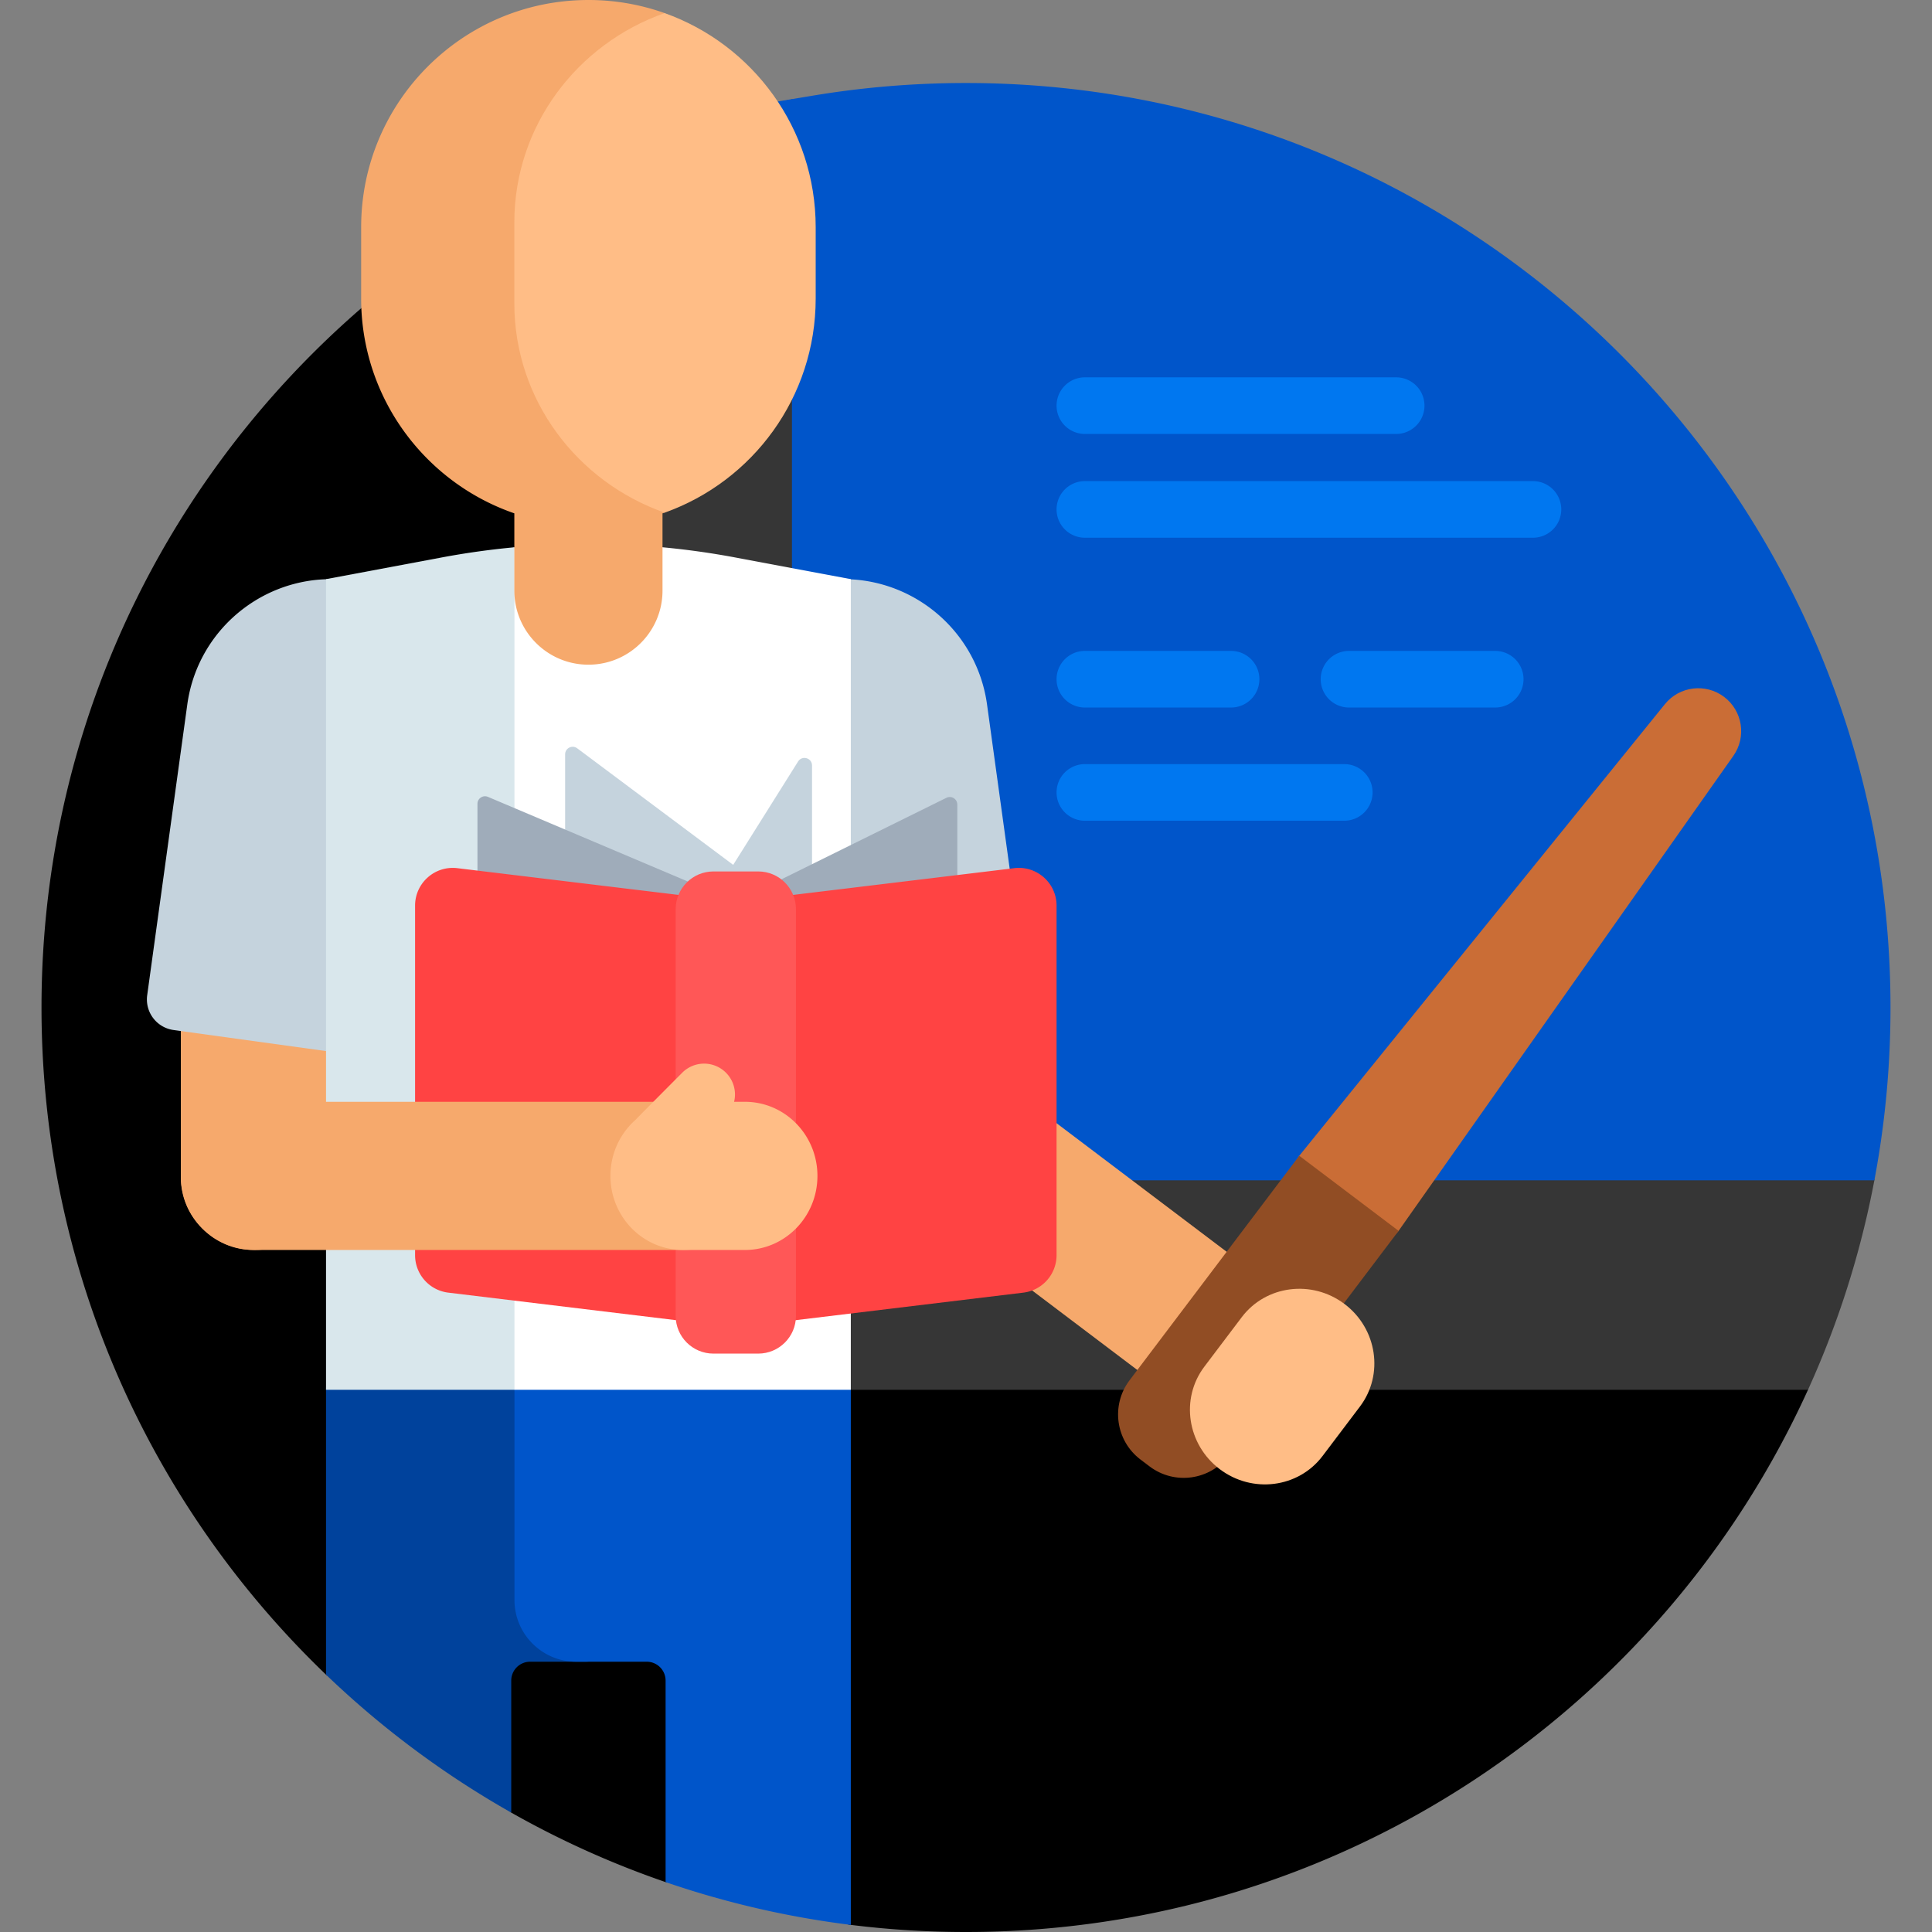
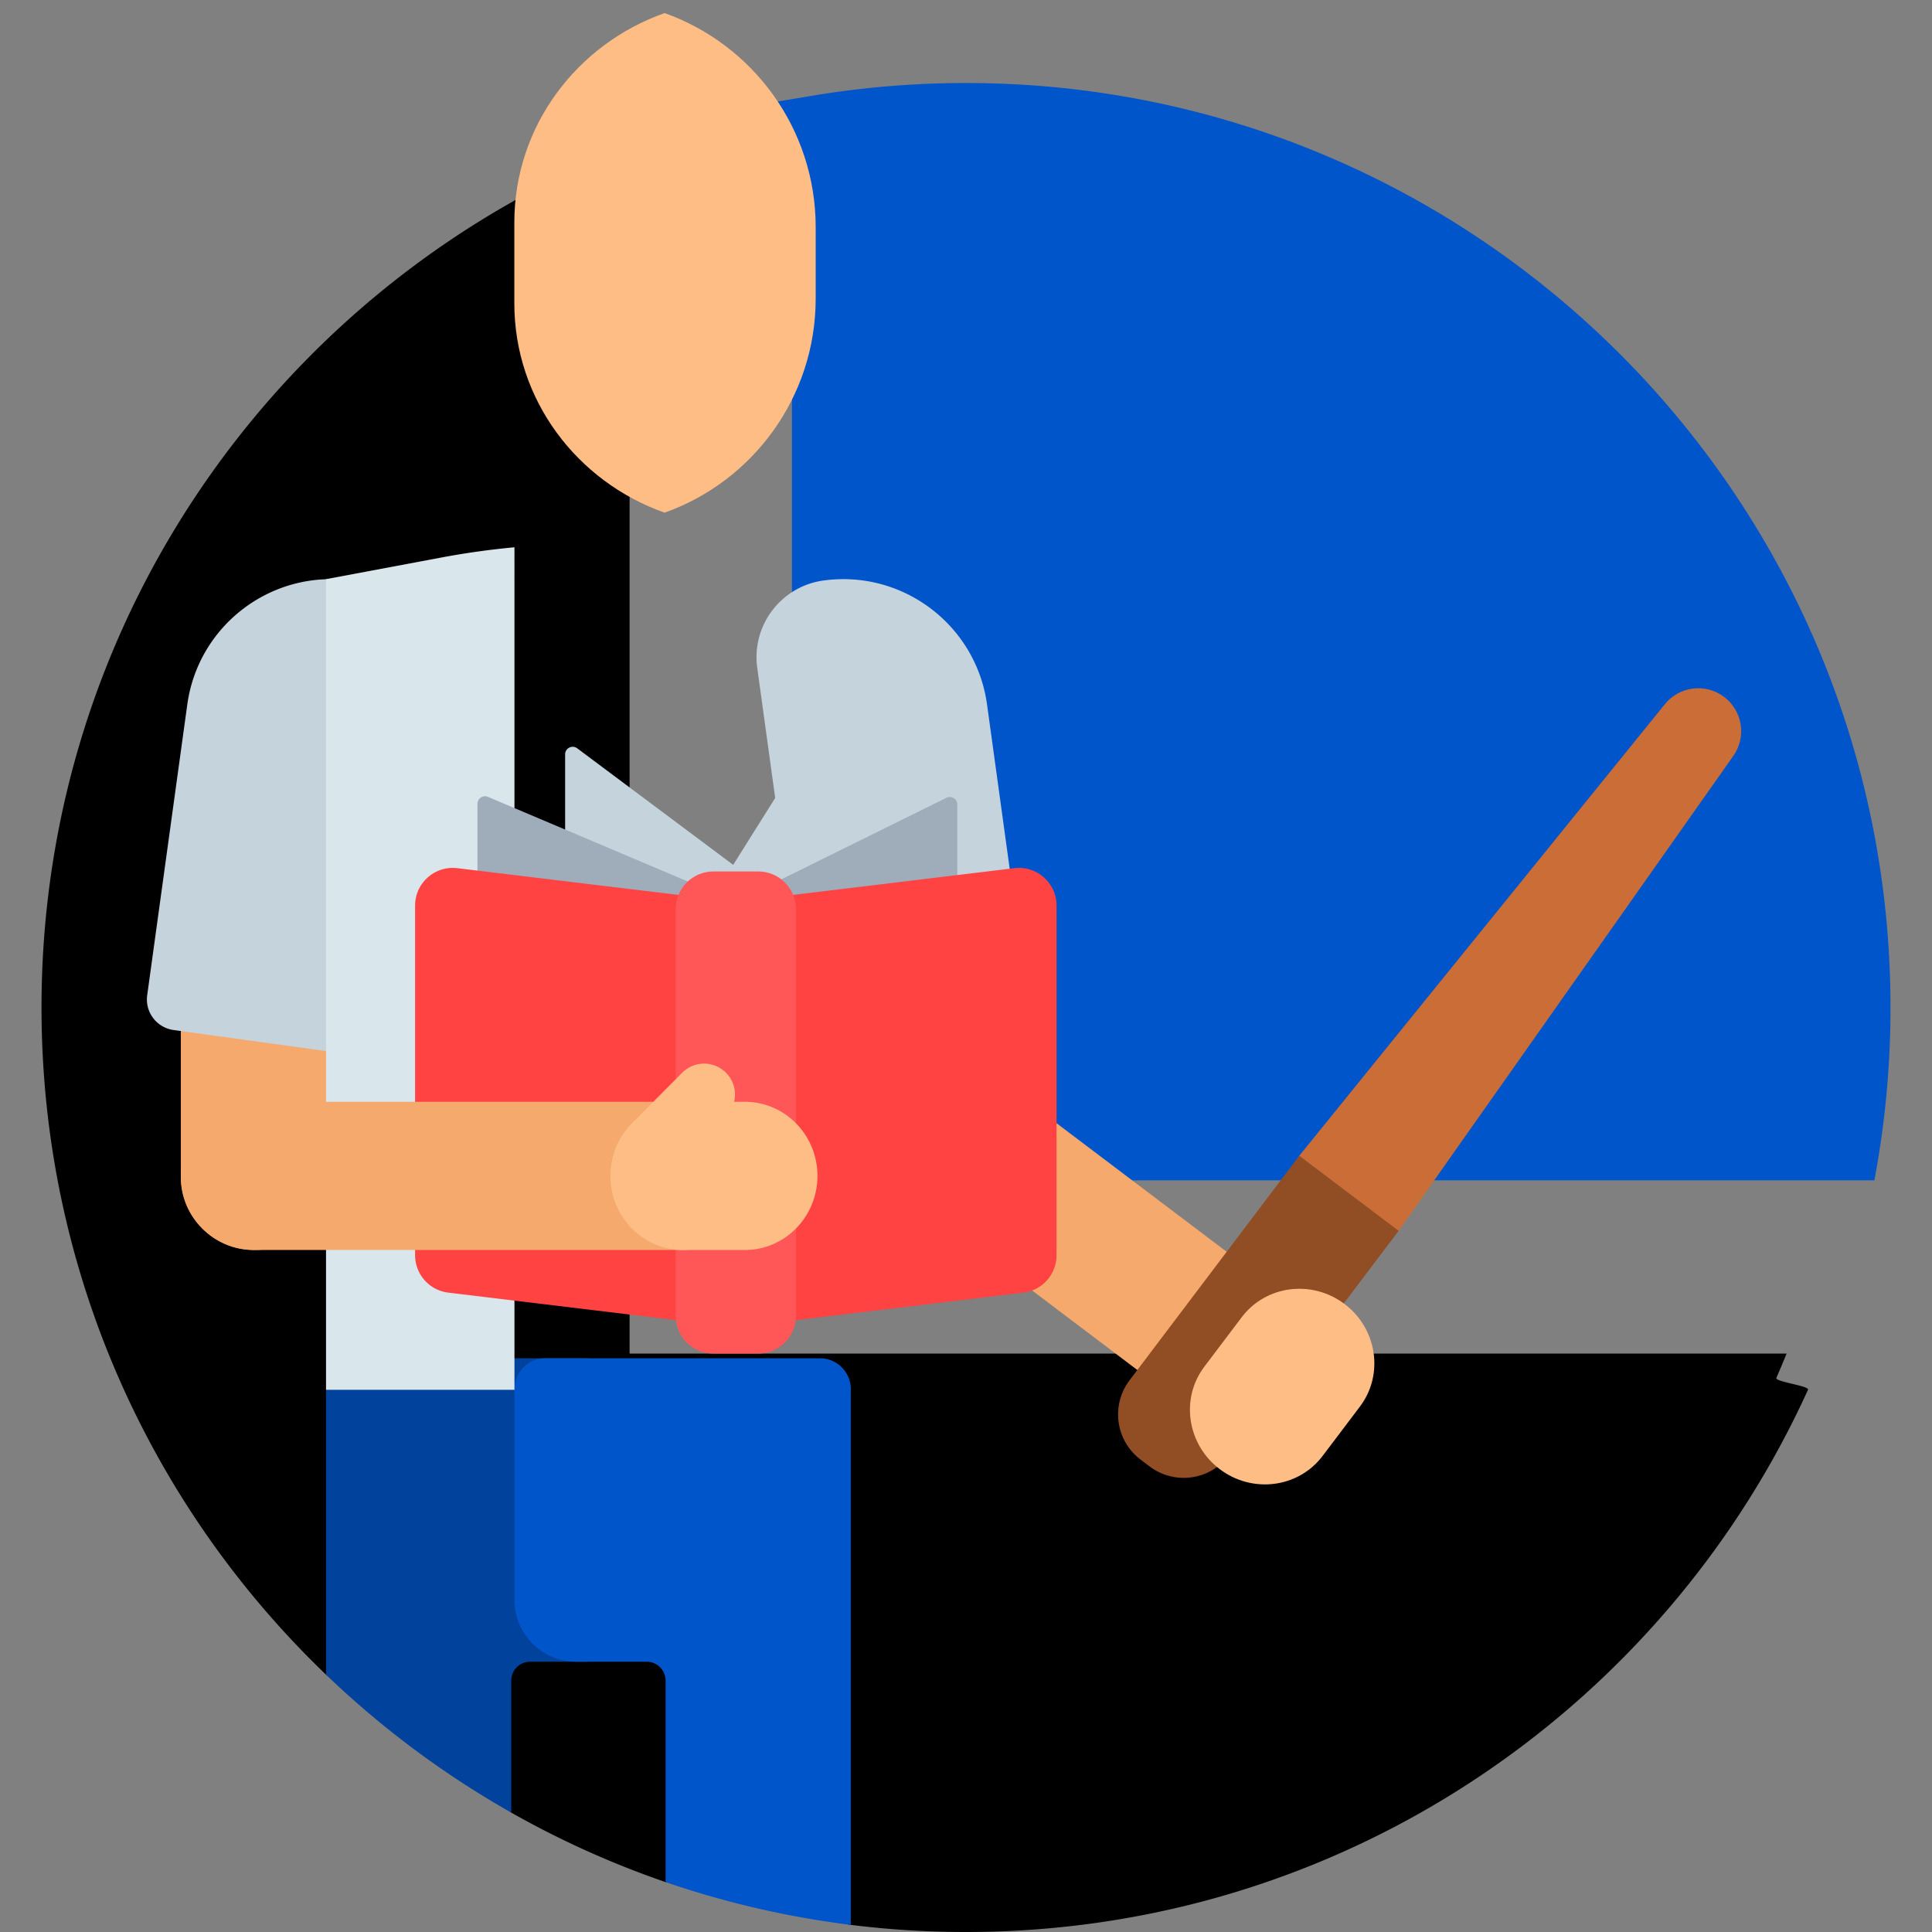
<svg xmlns="http://www.w3.org/2000/svg" version="1.1" width="512" height="512" x="0" y="0" viewBox="0 0 512 512" style="enable-background:new 0 0 512 512" xml:space="preserve" class="">
  <rect x="0" y="0" width="512" height="512" fill="#808080" stroke="none" />
  <g>
    <path fill="#000000" d="M166.845 358.719V38.727C75.62 74.383 11 163.145 11 267c0 69.488 28.929 132.22 75.4 176.808 2.156 2.069 5.963-7.989 8.194-6a245.869 245.869 0 0 0 33.551 25.141c2.943 1.836 4.315 15.698 7.34 17.41a243.743 243.743 0 0 0 40.904 18.416c2.808.964 5.613-5.15 8.466-4.286a243.348 243.348 0 0 0 32.153 7.4c2.689.43 5.419 7.845 8.136 8.186A247.229 247.229 0 0 0 256 512c99.179 0 184.594-58.932 223.138-143.689.479-1.053-8.842-2.111-8.377-3.172.93-2.124 1.83-4.265 2.701-6.42z" opacity="1" data-original="#49b6fc" />
-     <path fill="#363636" d="M490.021 294.051h-261.4l-.983-260.285a245.184 245.184 0 0 0-14.913 2.124c-1.282.223-1.578-9.797-2.853-9.554a243.186 243.186 0 0 0-55.51 17.676v324.299h324.776a243.213 243.213 0 0 0 17.589-55.51c.388-2.052-8.751-4.114-8.415-6.184a244.72 244.72 0 0 0 1.709-12.566z" opacity="1" data-original="#00a4fb" class="" />
    <path fill="#0055ca" d="M256 22c-13.88 0-27.49 1.154-40.739 3.372-1.803.302-11.365 1.883-13.154 2.224l7.766 8.851v276.354h286.854A246.4 246.4 0 0 0 501 267c0-135.31-109.69-245-245-245z" opacity="1" data-original="#0055ca" class="" />
    <path fill="#00429c" d="M155.141 359.957h-60.56a8.181 8.181 0 0 0-8.181 8.181v75.67a245.836 245.836 0 0 0 49.085 36.551v-34.987a5 5 0 0 1 5-5h14.656a8.181 8.181 0 0 0 8.181-8.181v-64.053a8.181 8.181 0 0 0-8.181-8.181z" opacity="1" data-original="#00429c" />
    <path fill="#f6a96c" d="M210.257 218.876c-9.623 4.997-13.459 16.684-8.568 26.103l34.532 66.496c4.891 9.419 16.658 13.002 26.281 8.005s13.46-16.683 8.568-26.103l-34.532-66.496c-4.891-9.419-16.658-13.003-26.281-8.005z" opacity="1" data-original="#f6a96c" />
    <path fill="#f6a96c" d="M240.42 292.353c-6.538 8.65-4.976 20.851 3.49 27.25l76.824 58.07c8.467 6.4 20.631 4.574 27.169-4.075s4.977-20.85-3.49-27.25l-76.824-58.07c-8.466-6.4-20.631-4.575-27.169 4.075zM67.559 229.086c-10.843 0-19.634 8.603-19.634 19.216v63.738c0 10.614 8.791 19.216 19.634 19.216s19.634-8.603 19.634-19.216v-63.738c0-10.613-8.791-19.216-19.634-19.216z" opacity="1" data-original="#f6a96c" />
    <path fill="#c5d3dd" d="M93.006 153.846c-21.05-2.903-40.469 11.808-43.372 32.858l-10.626 77.039a8.181 8.181 0 0 0 6.986 9.222l42.239 5.826a8.181 8.181 0 0 0 9.222-6.986l13.078-94.822c1.55-11.23-6.298-21.589-17.527-23.137zM218.204 153.846c21.05-2.903 40.469 11.808 43.372 32.858l10.625 77.039a8.181 8.181 0 0 1-6.986 9.222l-42.239 5.826a8.181 8.181 0 0 1-9.222-6.986l-13.078-94.822c-1.549-11.23 6.299-21.589 17.528-23.137z" opacity="1" data-original="#c5d3dd" />
    <path fill="#0055ca" d="M217.294 359.957H144.52a8.181 8.181 0 0 0-8.181 8.181v55.872c0 9.036 7.325 16.362 16.362 16.362h18.689a5 5 0 0 1 5 5v53.403a243.538 243.538 0 0 0 49.085 11.342V368.138a8.181 8.181 0 0 0-8.181-8.181z" opacity="1" data-original="#0055ca" class="" />
-     <path fill="#ffffff" d="M225.475 368.311V153.48l-30.601-5.739a211.223 211.223 0 0 0-38.936-3.62h-.205c-2.944.003-8.254.17-8.254.17a211.49 211.49 0 0 0-10.317.667c-3.779.337-6.671 3.521-6.671 7.315V363.4l5.848 4.911z" opacity="1" data-original="#ffffff" />
    <path fill="#d9e7ec" d="M136.339 145.034a211.208 211.208 0 0 0-19.333 2.707L86.4 153.48v214.831h49.938V145.034z" opacity="1" data-original="#d9e7ec" class="" />
-     <path fill="#f6a96c" d="M176.131 3.469A60.127 60.127 0 0 0 155.938 0c-33.263 0-60.229 26.965-60.229 60.229v18.872c0 26.386 16.975 48.794 40.595 56.938v20.476c0 10.844 8.79 19.634 19.634 19.634s19.634-8.79 19.634-19.634v-20.468c.185-.064.375-.12.559-.186 1.117-.398 1.117-131.995 0-132.392z" opacity="1" data-original="#f6a96c" />
    <path fill="#ffbd86" d="M176.13 3.469c-23.222 8.182-39.827 29.931-39.827 55.478v21.435c0 25.547 16.605 47.296 39.827 55.478 23.331-8.301 40.036-30.579 40.036-56.759V60.229c0-26.181-16.704-48.459-40.036-56.76z" opacity="1" data-original="#ffbd86" />
    <path fill="#ca6d36" d="m322.66 380.546-17.55-13.266 39.207-60.99 96.902-119.684c3.86-4.767 10.804-5.615 15.697-1.916 4.893 3.699 5.972 10.611 2.438 15.624l-88.712 125.875z" opacity="1" data-original="#ca6d36" class="" />
    <path fill="#914d24" d="m304.652 388.615-2.393-1.809c-6.609-4.995-7.916-14.402-2.921-21.011l44.979-59.505 26.325 19.899-44.979 59.505c-4.996 6.608-14.403 7.916-21.011 2.921z" opacity="1" data-original="#914d24" />
    <path fill="#ffbd86" d="M323.244 389.343c8.65 6.538 20.851 4.976 27.25-3.49l9.906-13.105c6.4-8.466 4.574-20.631-4.075-27.169-8.65-6.538-20.851-4.976-27.25 3.49l-9.906 13.105c-6.4 8.466-4.575 20.631 4.075 27.169z" opacity="1" data-original="#ffbd86" />
    <path fill="#c5d3dd" d="M215.197 202.86c0-2.007-2.627-2.763-3.694-1.063l-17.2 27.4-41.34-30.895c-1.319-.986-3.197-.044-3.197 1.602v122.875l42.069 24.497v4.5l2.468-3.063 5.26 3.063v-9.593l15.633-19.405V202.86z" opacity="1" data-original="#c5d3dd" />
    <g fill="#0077f0">
-       <path d="M370 115h-82.5a7.5 7.5 0 0 1 0-15H370a7.5 7.5 0 0 1 0 15zM326.25 187.5H287.5a7.5 7.5 0 0 1 0-15h38.75a7.5 7.5 0 0 1 0 15zM356.25 217.5H287.5a7.5 7.5 0 0 1 0-15h68.75a7.5 7.5 0 0 1 0 15zM396.25 187.5H357.5a7.5 7.5 0 0 1 0-15h38.75a7.5 7.5 0 0 1 0 15zM406.25 142.5H287.5a7.5 7.5 0 0 1 0-15h118.75a7.5 7.5 0 0 1 0 15z" fill="#0077f0" opacity="1" data-original="#0077f0" class="" />
-     </g>
+       </g>
    <path fill="#9facba" d="M250.811 211.426 195 238.997l-65.688-27.82a2 2 0 0 0-2.78 1.842v109.759L195 351.775l58.696-28.997V213.219a2 2 0 0 0-2.885-1.793z" opacity="1" data-original="#9facba" />
    <path fill="#ff4343" d="m268.8 230.074-73.8 8.923-73.8-8.923c-5.955-.72-11.2 3.929-11.2 9.928v92.632a10 10 0 0 0 8.8 9.928l76.2 9.214 76.2-9.214a10 10 0 0 0 8.8-9.928v-92.632c0-5.999-5.245-10.648-11.2-9.928z" opacity="1" data-original="#ff4343" class="" />
    <path fill="#ff5757" d="M200.938 358.719h-11.875c-5.523 0-10-4.477-10-10V240.942c0-5.523 4.477-10 10-10h11.875c5.523 0 10 4.477 10 10V348.72c0 5.522-4.478 9.999-10 9.999z" opacity="1" data-original="#ff5757" />
    <path fill="#f6a96c" d="M47.925 311.623c0-10.843 8.603-19.634 19.216-19.634h114.124c10.614 0 19.216 8.791 19.216 19.634s-8.603 19.634-19.216 19.634H67.141c-10.613 0-19.216-8.792-19.216-19.634z" opacity="1" data-original="#f6a96c" />
    <path fill="#ffbd86" d="M197.413 291.989h-2.868a8.174 8.174 0 0 0-2.165-7.72 8.18 8.18 0 0 0-11.569 0s-12.102 12.142-12.332 12.449c-4.107 3.601-6.709 8.943-6.709 14.906 0 10.843 8.603 19.634 19.216 19.634h16.427c10.613 0 19.216-8.791 19.216-19.634s-8.603-19.635-19.216-19.635z" opacity="1" data-original="#ffbd86" />
  </g>
</svg>